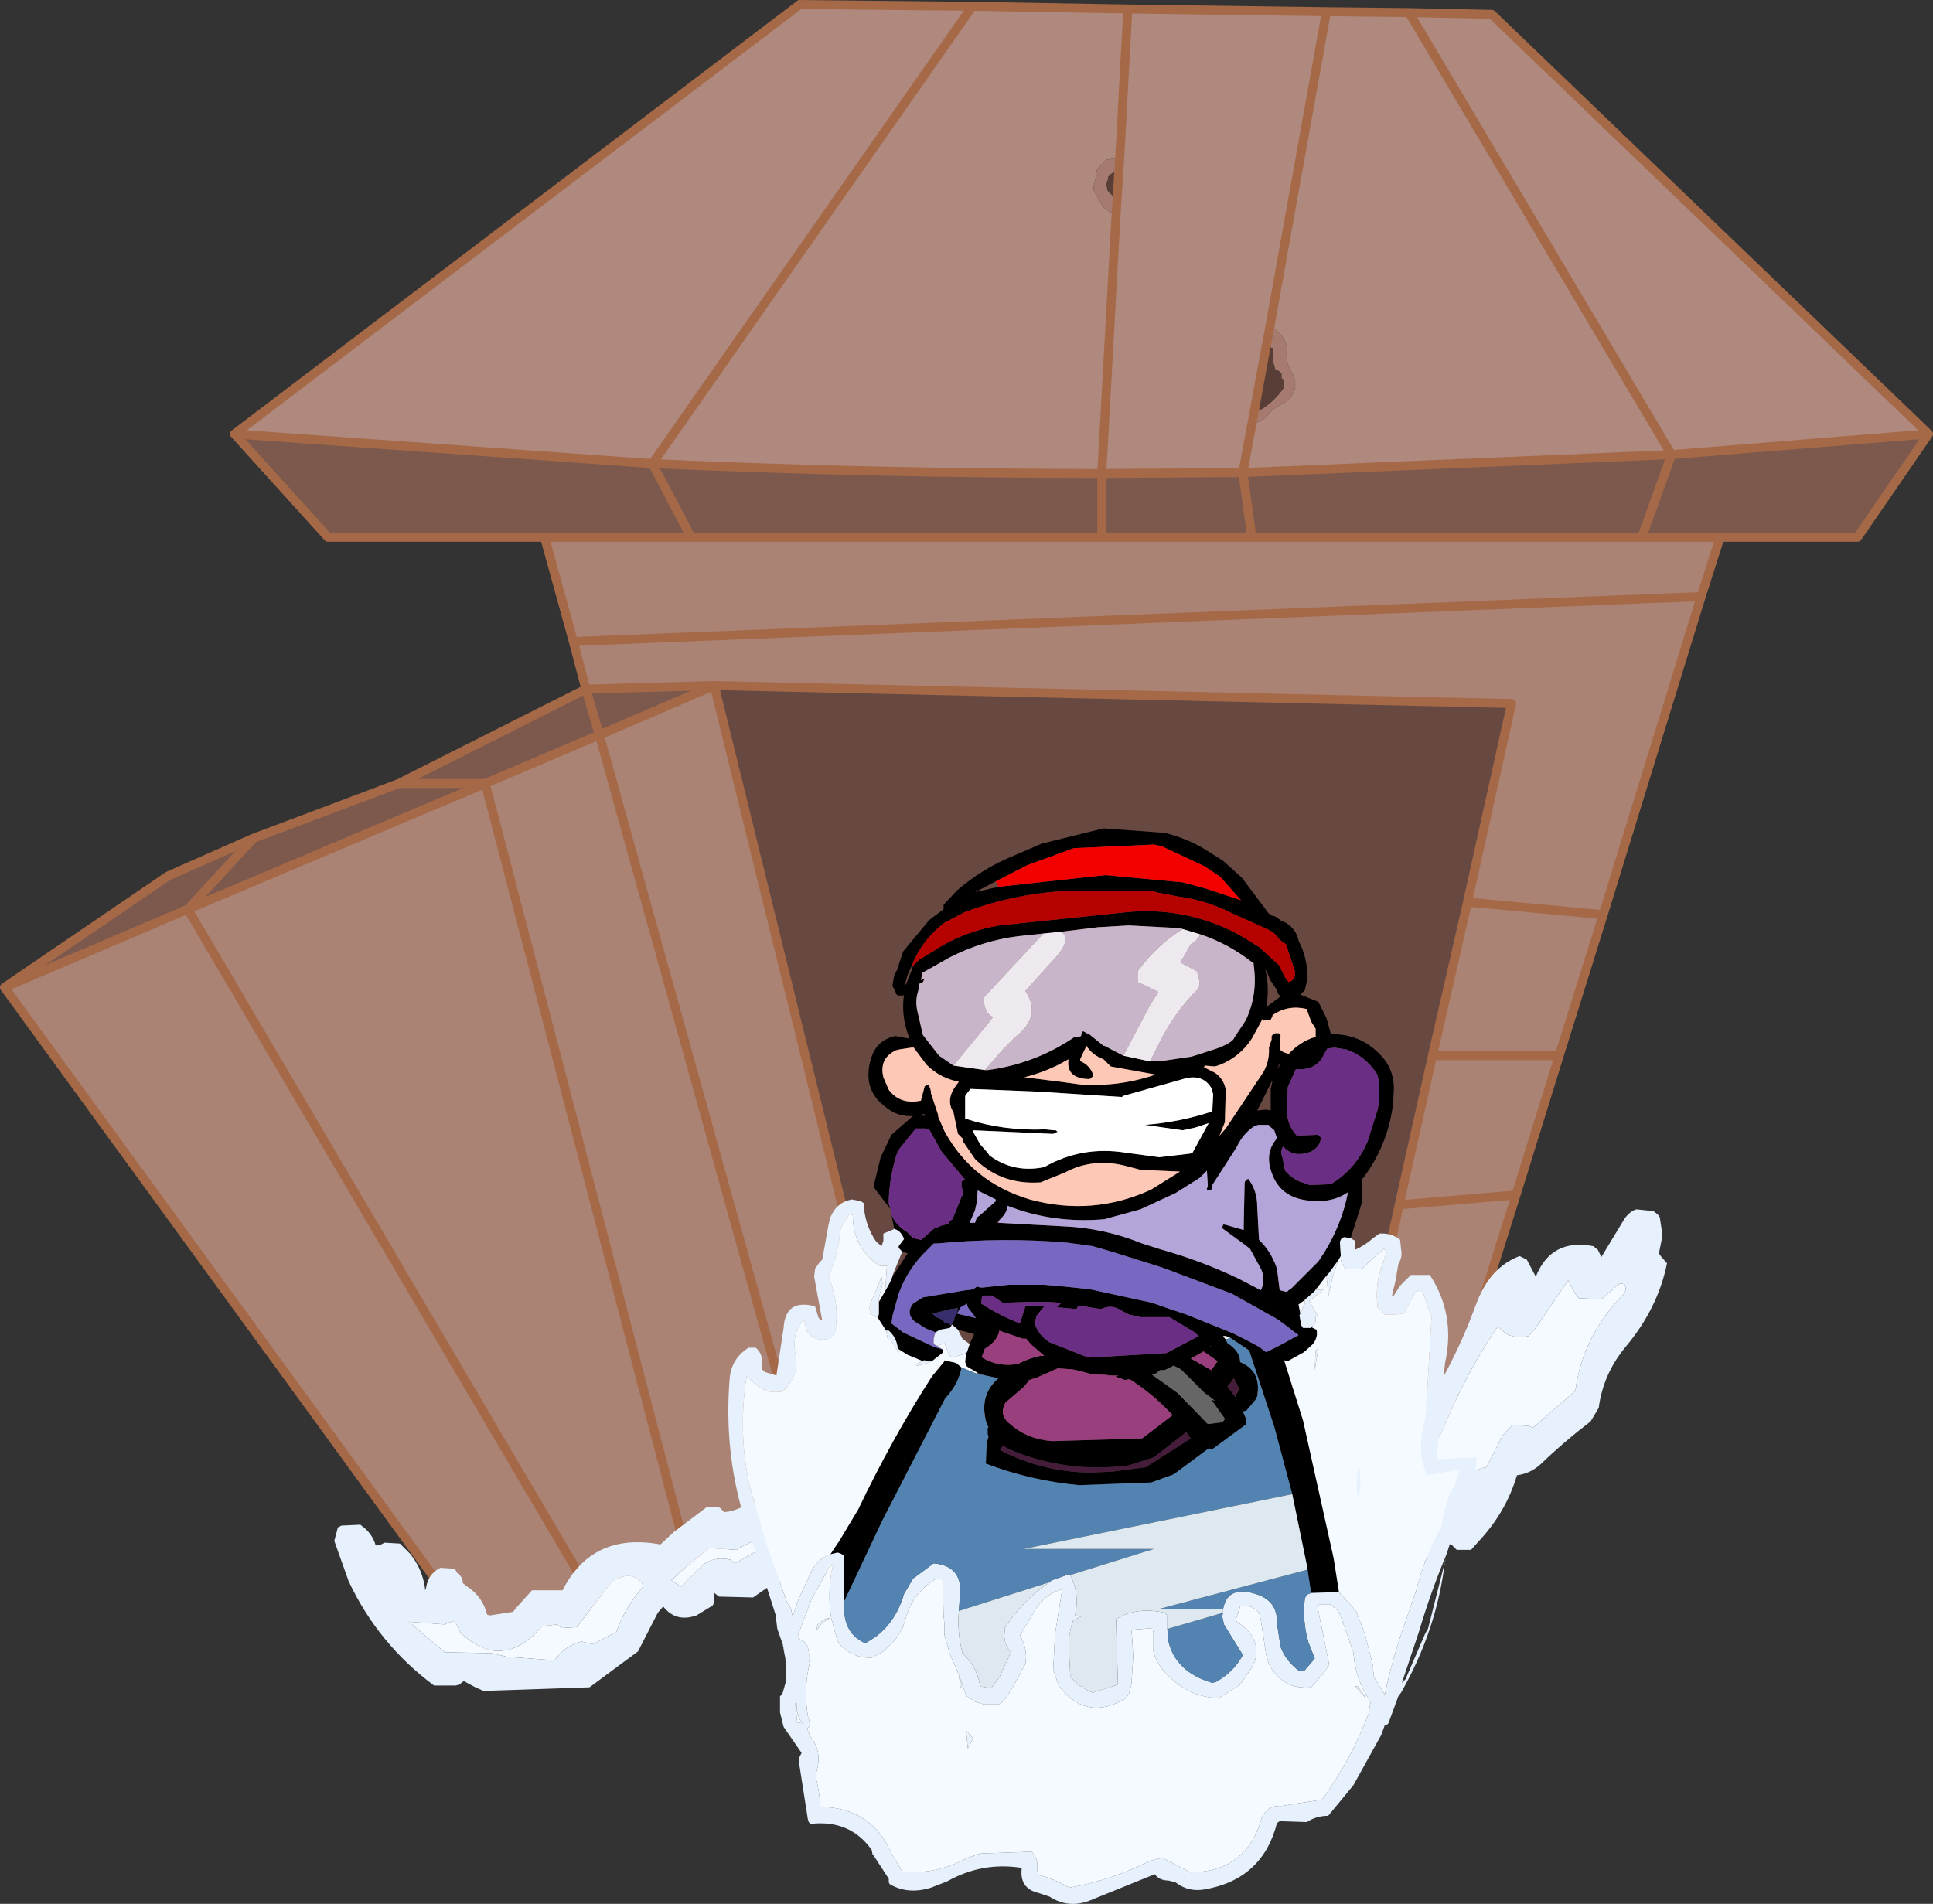
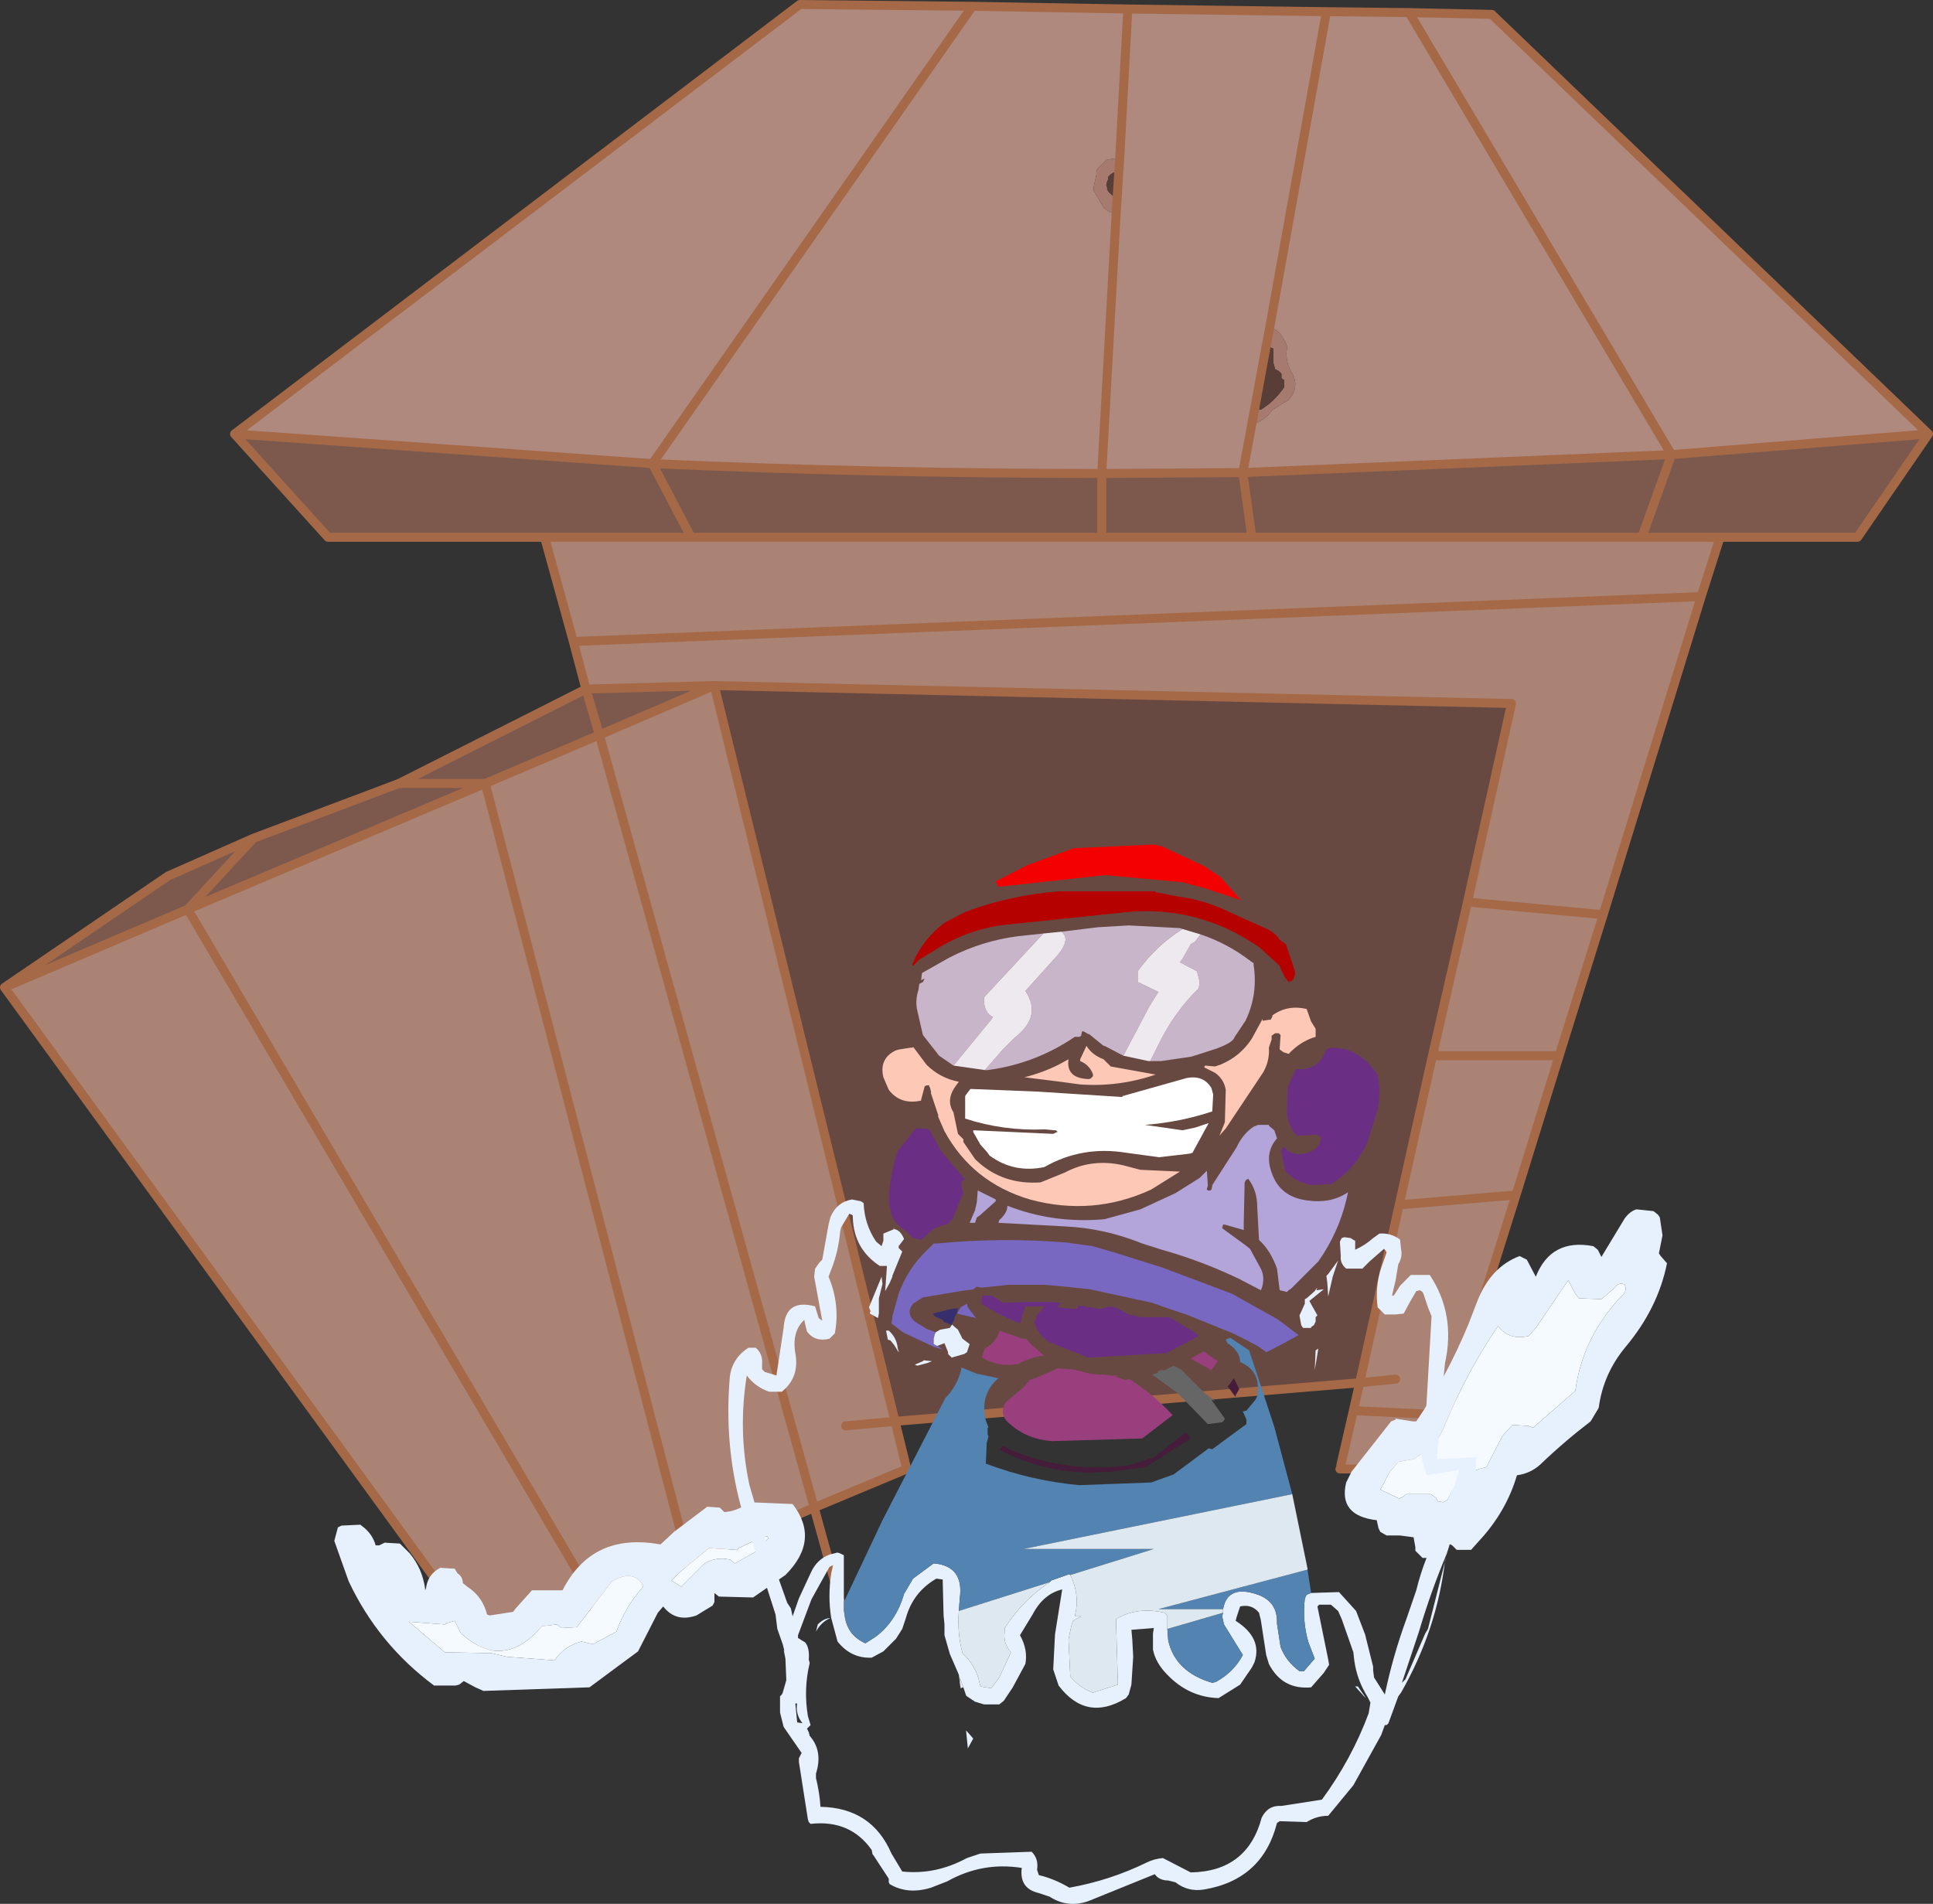
<svg xmlns="http://www.w3.org/2000/svg" height="105.95px" width="107.55px">
  <rect width="100%" height="100%" fill="#333333" stroke="none" />
  <g transform="matrix(1.0, 0.0, 0.0, 1.0, 61.15, 74.25)">
    <path d="M-48.1 -50.1 L-16.65 -74.0 -7.05 -73.9 1.6 -73.75 12.65 -73.6 17.25 -73.55 21.85 -73.45 46.15 -50.1 31.85 -48.95 8.0 -47.95 8.5 -50.65 Q9.2 -50.8 9.65 -51.45 L10.55 -52.0 Q11.2 -52.75 10.7 -53.55 10.35 -54.15 10.45 -54.85 L10.45 -55.0 Q10.15 -55.85 9.5 -56.05 L9.3 -55.0 8.65 -51.45 8.5 -50.65 8.0 -47.95 0.15 -47.9 Q-12.35 -47.9 -24.85 -48.45 L-48.1 -50.1 M1.15 -65.45 L0.65 -65.4 0.4 -65.35 0.0 -64.95 -0.1 -64.85 -0.15 -64.7 -0.15 -64.6 -0.15 -64.5 -0.3 -63.85 -0.3 -63.75 -0.3 -63.65 0.25 -62.7 Q0.45 -62.5 0.75 -62.4 L0.95 -62.35 1.0 -63.15 1.1 -64.7 1.15 -65.45 1.6 -73.75 1.15 -65.45 M12.65 -73.6 L9.5 -56.05 12.65 -73.6 M31.85 -48.95 L17.25 -73.55 31.85 -48.95 M0.95 -62.35 L0.15 -47.9 0.95 -62.35 M-24.85 -48.45 L-7.05 -73.9 -24.85 -48.45" fill="#af887e" fill-rule="evenodd" stroke="none" />
    <path d="M0.95 -62.35 L0.75 -62.4 Q0.45 -62.5 0.25 -62.7 L-0.3 -63.65 -0.3 -63.75 -0.3 -63.85 -0.15 -64.5 -0.15 -64.6 -0.15 -64.7 -0.1 -64.85 0.0 -64.95 0.4 -65.35 0.65 -65.4 1.15 -65.45 1.1 -64.7 0.8 -64.65 0.65 -64.55 0.6 -64.5 0.5 -64.4 0.5 -64.25 0.45 -64.15 0.4 -63.95 0.45 -63.8 0.45 -63.7 0.55 -63.55 1.0 -63.15 0.95 -62.35 M8.65 -51.45 L8.8 -51.45 9.0 -51.45 Q9.75 -51.9 10.3 -52.7 L10.3 -52.8 10.3 -52.85 10.3 -53.0 10.3 -53.1 10.15 -53.2 10.15 -53.3 10.15 -53.45 10.0 -53.6 9.8 -53.7 9.7 -54.05 9.7 -54.3 9.7 -54.85 9.3 -55.0 9.5 -56.05 Q10.15 -55.85 10.45 -55.0 L10.45 -54.85 Q10.35 -54.15 10.7 -53.55 11.2 -52.75 10.55 -52.0 L9.65 -51.45 Q9.2 -50.8 8.5 -50.65 L8.65 -51.45" fill="#a77a70" fill-rule="evenodd" stroke="none" />
    <path d="M1.0 -63.15 L0.55 -63.55 0.45 -63.7 0.45 -63.8 0.4 -63.95 0.45 -64.15 0.5 -64.25 0.5 -64.4 0.6 -64.5 0.65 -64.55 0.8 -64.65 1.1 -64.7 1.0 -63.15 M9.3 -55.0 L9.7 -54.85 9.7 -54.3 9.7 -54.05 9.8 -53.7 10.0 -53.6 10.15 -53.45 10.15 -53.3 10.15 -53.2 10.3 -53.1 10.3 -53.0 10.3 -52.85 10.3 -52.8 10.3 -52.7 Q9.75 -51.9 9.0 -51.45 L8.8 -51.45 8.65 -51.45 9.3 -55.0" fill="#593e37" fill-rule="evenodd" stroke="none" />
    <path d="M46.15 -50.1 L42.2 -44.35 34.55 -44.35 30.2 -44.35 8.5 -44.35 0.15 -44.35 -22.7 -44.35 -30.85 -44.35 -42.9 -44.35 -48.1 -50.1 -24.85 -48.45 Q-12.35 -47.9 0.15 -47.9 L0.15 -44.35 0.15 -47.9 8.0 -47.95 31.85 -48.95 30.2 -44.35 31.85 -48.95 46.15 -50.1 M8.5 -44.35 L8.0 -47.95 8.5 -44.35 M-22.7 -44.35 L-24.85 -48.45 -22.7 -44.35 M-50.7 -23.65 L-60.9 -19.3 -51.8 -25.5 -47.05 -27.6 -50.7 -23.65 -47.05 -27.6 -38.95 -30.65 -28.55 -35.9 -27.8 -33.35 -28.55 -35.9 -21.4 -36.1 -27.8 -33.35 -34.15 -30.65 -50.7 -23.65 M-34.15 -30.65 L-38.95 -30.65 -34.15 -30.65" fill="#7d594d" fill-rule="evenodd" stroke="none" />
    <path d="M34.55 -44.35 L33.5 -41.05 28.05 -23.35 25.6 -15.5 23.2 -7.75 19.35 4.5 18.45 7.5 13.4 7.5 13.45 7.3 14.15 4.25 14.5 2.7 16.7 -7.2 18.55 -15.5 20.5 -24.05 22.95 -35.1 -21.4 -36.1 -21.25 -35.45 -11.35 4.85 -10.7 7.5 -15.85 9.65 -22.85 12.65 -34.15 -30.65 -22.85 12.65 -28.05 14.85 -34.15 17.45 -60.9 -19.3 -50.7 -23.65 -28.05 14.85 -50.7 -23.65 -34.15 -30.65 -27.8 -33.35 -21.4 -36.1 -28.55 -35.9 -29.25 -38.55 -30.85 -44.35 -22.7 -44.35 0.15 -44.35 8.5 -44.35 30.2 -44.35 34.55 -44.35 M33.5 -41.05 L-29.25 -38.55 33.5 -41.05 M25.6 -15.5 L18.55 -15.5 25.6 -15.5 M23.2 -7.75 L16.7 -7.2 23.2 -7.75 M28.05 -23.35 L20.5 -24.05 28.05 -23.35 M-14.1 5.1 L-11.35 4.85 -14.1 5.1 M16.5 2.5 L14.5 2.7 16.5 2.5 M14.15 4.25 L19.35 4.5 14.15 4.25 M-27.8 -33.35 L-15.85 9.65 -27.8 -33.35" fill="#aa8375" fill-rule="evenodd" stroke="none" />
    <path d="M14.5 2.7 L-11.35 4.85 -21.25 -35.45 -21.4 -36.1 22.95 -35.1 20.5 -24.05 18.55 -15.5 16.7 -7.2 14.5 2.7" fill="#684942" fill-rule="evenodd" stroke="none" />
    <path d="M-48.1 -50.1 L-16.65 -74.0 -7.05 -73.9 1.6 -73.75 12.65 -73.6 17.25 -73.55 21.85 -73.45 46.15 -50.1 42.2 -44.35 34.55 -44.35 33.5 -41.05 28.05 -23.35 25.6 -15.5 23.2 -7.75 19.35 4.5 18.45 7.5 13.4 7.5 M13.45 7.3 L14.15 4.25 14.5 2.7 -11.35 4.85 -10.7 7.5 -15.85 9.65 -14.0 16.35 M1.15 -65.45 L1.6 -73.75 M1.1 -64.7 L1.15 -65.45 M0.95 -62.35 L1.0 -63.15 1.1 -64.7 M8.65 -51.45 L8.5 -50.65 8.0 -47.95 8.5 -44.35 0.15 -44.35 -22.7 -44.35 -30.85 -44.35 -29.25 -38.55 33.5 -41.05 M9.5 -56.05 L9.3 -55.0 8.65 -51.45 M9.5 -56.05 L12.65 -73.6 M34.55 -44.35 L30.2 -44.35 8.5 -44.35 M30.2 -44.35 L31.85 -48.95 8.0 -47.95 0.15 -47.9 Q-12.35 -47.9 -24.85 -48.45 L-22.7 -44.35 M0.15 -44.35 L0.15 -47.9 0.95 -62.35 M14.5 2.7 L16.7 -7.2 18.55 -15.5 20.5 -24.05 22.95 -35.1 -21.4 -36.1 -21.25 -35.45 -11.35 4.85 -14.1 5.1 M20.5 -24.05 L28.05 -23.35 M16.7 -7.2 L23.2 -7.75 M18.55 -15.5 L25.6 -15.5 M17.25 -73.55 L31.85 -48.95 46.15 -50.1 M19.35 4.5 L14.15 4.25 M14.5 2.7 L16.5 2.5 M-50.7 -23.65 L-60.9 -19.3 -34.15 17.45 -28.05 14.85 -50.7 -23.65 -47.05 -27.6 -51.8 -25.5 -60.9 -19.3 M-21.4 -36.1 L-21.25 -35.45 M-38.95 -30.65 L-34.15 -30.65 -27.8 -33.35 -28.55 -35.9 -38.95 -30.65 -47.05 -27.6 M-28.55 -35.9 L-29.25 -38.55 M-48.1 -50.1 L-42.9 -44.35 -30.85 -44.35 M-27.8 -33.35 L-21.4 -36.1 -28.55 -35.9 M-50.7 -23.65 L-34.15 -30.65 -22.85 12.65 -15.85 9.65 -27.8 -33.35 M-24.85 -48.45 L-48.1 -50.1 M-7.05 -73.9 L-24.85 -48.45 M-22.85 12.65 L-28.05 14.85" fill="none" stroke="#a56947" stroke-linecap="round" stroke-linejoin="round" stroke-width="0.5" />
    <path d="M26.1 -3.0 L26.5 -2.25 26.7 -2.0 27.95 -1.95 28.65 -2.55 Q28.95 -2.95 29.25 -2.75 29.4 -2.4 29.1 -2.15 26.9 0.15 26.5 3.15 L24.15 5.2 23.9 5.1 23.0 5.05 22.45 5.65 21.55 7.4 Q20.0 7.7 19.4 9.2 L19.15 9.35 18.85 9.3 18.75 9.1 18.45 8.9 17.1 8.9 16.9 9.05 16.7 9.15 16.4 9.0 15.65 8.65 16.15 7.7 16.65 7.1 17.5 6.95 18.25 6.45 Q18.85 6.0 19.2 5.15 20.45 2.1 22.2 -0.45 22.8 0.35 23.9 0.1 L24.3 -0.35 26.1 -3.0 M-18.8 11.3 L-18.75 11.3 -18.45 11.25 -18.4 11.35 -19.1 12.1 -20.25 12.75 -20.35 12.7 -20.5 12.55 Q-21.35 12.35 -22.0 12.8 L-23.25 14.05 -23.8 13.7 -23.1 13.05 -21.7 11.9 -20.15 12.0 -20.05 11.9 -18.8 11.3 M-36.4 16.15 L-36.2 16.05 -35.85 15.95 -35.5 16.65 Q-34.6 17.45 -33.75 17.6 -32.3 17.8 -31.0 16.25 L-30.15 16.15 -30.1 16.2 -29.9 16.35 -29.05 16.3 -28.9 16.1 -27.1 13.75 Q-25.9 13.05 -25.35 14.0 L-25.45 14.15 Q-26.4 15.25 -26.85 16.55 L-28.15 17.25 -28.8 17.1 Q-29.75 17.35 -30.3 18.15 L-32.95 17.95 -33.8 17.75 -36.4 17.7 -38.4 16.0 -36.4 16.15" fill="#f4faff" fill-rule="evenodd" stroke="none" />
    <path d="M26.1 -3.0 L24.3 -0.35 23.9 0.1 Q22.8 0.35 22.2 -0.45 20.45 2.1 19.2 5.15 18.85 6.0 18.25 6.45 L17.5 6.95 16.65 7.1 16.15 7.7 15.65 8.65 16.4 9.0 16.7 9.15 16.9 9.05 17.1 8.9 18.45 8.9 18.75 9.1 18.85 9.3 19.15 9.35 19.4 9.2 Q20.0 7.7 21.55 7.4 L22.45 5.65 23.0 5.05 23.9 5.1 24.15 5.2 26.5 3.15 Q26.9 0.15 29.1 -2.15 29.4 -2.4 29.25 -2.75 28.95 -2.95 28.65 -2.55 L27.95 -1.95 26.7 -2.0 26.5 -2.25 26.1 -3.0 M23.8 -4.15 L24.3 -3.2 Q25.15 -5.35 27.5 -4.9 L27.75 -4.7 27.95 -4.3 29.25 -6.45 Q29.55 -6.85 29.9 -6.95 L30.85 -6.85 31.1 -6.65 31.2 -6.5 31.35 -5.5 31.15 -4.5 31.25 -4.35 31.6 -3.95 Q31.1 -1.45 29.3 0.7 28.05 2.2 27.8 4.1 L27.35 4.85 Q25.85 6.0 24.55 7.25 24.0 7.75 23.25 7.85 22.65 9.9 21.1 11.55 L20.7 12.0 19.9 12.0 19.65 11.75 19.45 11.65 19.35 11.85 18.8 12.45 18.0 12.45 17.75 12.2 17.6 12.05 17.6 11.85 17.5 11.3 16.75 11.2 16.7 11.2 16.0 11.2 15.65 11.0 15.55 10.8 15.45 10.35 Q13.3 10.1 13.75 8.25 L14.05 7.65 16.25 4.85 16.5 4.75 16.5 4.7 17.45 4.85 17.65 4.85 Q19.35 2.35 20.55 -0.55 L21.05 -1.85 Q21.8 -3.75 23.4 -4.35 L23.8 -4.15 M-18.8 11.3 L-20.05 11.9 -20.15 12.0 -21.7 11.9 -23.1 13.05 -23.8 13.7 -23.25 14.05 -22.0 12.8 Q-21.35 12.35 -20.5 12.55 L-20.35 12.7 -20.25 12.75 -19.1 12.1 -18.4 11.35 -18.45 11.25 -18.75 11.3 -18.8 11.3 M-17.05 9.45 Q-15.5 11.45 -17.45 13.4 L-19.25 14.65 -21.15 14.6 -21.4 14.4 -21.4 14.55 -21.4 14.9 -21.5 15.1 -22.4 15.65 Q-23.55 16.05 -24.25 15.15 L-24.55 15.5 -25.65 17.65 -26.8 18.5 -28.35 19.65 -34.25 19.85 -34.7 19.65 -35.35 19.3 -35.6 19.5 -35.8 19.55 -37.0 19.55 Q-40.1 17.25 -41.75 13.75 L-42.55 11.5 -42.35 10.75 -42.15 10.65 -41.1 10.6 -40.85 10.8 Q-40.4 11.2 -40.25 11.75 L-40.05 11.75 -39.85 11.65 -39.75 11.6 -38.9 11.65 -38.35 12.2 Q-37.65 13.05 -37.5 14.15 L-37.5 14.25 -37.45 14.15 Q-37.35 13.35 -36.65 13.0 L-35.85 13.05 -35.7 13.3 Q-35.4 13.5 -35.4 13.85 L-35.15 14.05 Q-34.3 14.6 -34.05 15.6 L-33.9 15.65 -32.6 15.45 -32.45 15.25 -31.55 14.25 -30.3 14.25 -29.85 14.25 Q-28.2 11.0 -24.4 11.7 L-23.65 11.0 -21.8 9.6 -21.1 9.65 -20.85 9.9 -20.5 9.85 Q-19.9 9.7 -19.45 9.35 L-17.05 9.45 M-36.4 16.15 L-38.4 16.0 -36.4 17.7 -33.8 17.75 -32.95 17.95 -30.3 18.15 Q-29.75 17.35 -28.8 17.1 L-28.15 17.25 -26.85 16.55 Q-26.4 15.25 -25.45 14.15 L-25.35 14.0 Q-25.9 13.05 -27.1 13.75 L-28.9 16.1 -29.05 16.3 -29.9 16.35 -30.1 16.2 -30.15 16.15 -31.0 16.25 Q-32.3 17.8 -33.75 17.6 -34.6 17.45 -35.5 16.65 L-35.85 15.95 -36.2 16.05 -36.4 16.15" fill="#e7f1fe" fill-rule="evenodd" stroke="none" />
-     <path d="M-11.6 -6.95 L-12.55 -8.2 -12.15 -9.85 -11.55 -11.1 -10.35 -12.15 -10.25 -12.15 Q-11.25 -12.05 -12.0 -12.75 -12.65 -13.25 -12.8 -14.05 -12.9 -14.75 -12.65 -15.45 -12.35 -16.35 -11.35 -16.6 L-10.55 -16.45 -10.7 -16.9 Q-11.0 -17.9 -10.85 -18.9 L-10.9 -18.85 -10.95 -18.85 -11.2 -18.85 -11.3 -18.95 -11.3 -19.0 -11.5 -19.4 -11.4 -19.95 -11.25 -20.25 -10.9 -21.3 -9.45 -23.05 -8.65 -23.65 -8.65 -23.7 -8.65 -23.75 -8.65 -23.85 -8.65 -23.9 -7.9 -24.7 Q-6.45 -25.95 -4.7 -26.65 L-3.2 -27.3 0.25 -28.15 3.65 -27.9 Q4.7 -27.65 5.7 -27.1 L6.9 -26.35 7.95 -25.4 9.45 -23.4 9.5 -23.4 9.6 -23.3 9.8 -23.25 10.15 -23.0 10.4 -22.9 Q11.0 -22.5 11.1 -21.9 11.6 -20.95 11.6 -19.8 L11.45 -19.15 11.2 -18.9 12.2 -18.5 12.25 -18.4 12.65 -17.6 12.9 -16.7 12.95 -16.7 Q14.5 -16.7 15.55 -15.65 16.45 -14.8 16.4 -13.55 L16.35 -12.75 Q16.05 -10.5 14.7 -8.7 L14.65 -8.65 14.65 -7.4 14.0 -5.35 13.65 -5.4 13.5 -5.35 13.45 -5.25 13.4 -5.15 13.45 -4.35 13.3 -4.1 12.75 -3.35 12.65 -3.25 12.15 -2.6 12.1 -2.55 12.0 -2.4 11.55 -2.0 11.45 -1.95 11.45 -1.9 11.3 -1.8 11.1 -1.65 11.2 -1.15 11.15 -1.05 11.25 -0.5 11.35 -0.35 11.8 -0.35 11.8 -0.4 12.1 -0.25 Q12.2 0.15 11.9 0.55 L11.4 1.0 10.5 1.5 10.3 1.45 11.35 4.8 13.05 12.45 13.35 14.35 11.8 14.4 11.6 13.1 11.6 13.05 11.55 12.8 10.75 8.9 9.75 5.15 8.35 0.9 7.3 0.2 7.05 0.1 6.9 0.1 7.05 0.3 7.15 0.5 Q7.85 0.95 7.85 1.55 9.05 2.05 8.8 3.45 L8.7 3.65 8.2 4.25 8.0 4.3 8.2 4.75 8.2 5.0 6.3 6.4 6.1 6.35 4.15 7.8 2.9 8.25 -1.1 8.4 Q-3.8 8.15 -6.3 7.2 L-6.25 6.05 -6.15 5.7 -6.2 5.55 -6.2 5.2 -6.15 5.2 -6.3 4.8 Q-6.65 3.35 -5.6 2.45 L-6.3 2.3 -6.75 2.15 -7.35 1.8 -7.45 1.55 -7.4 1.1 -7.35 1.0 -7.2 0.55 -6.95 0.0 -7.1 -0.05 -7.85 -0.25 -8.2 -0.55 -8.05 -0.8 -8.05 -0.9 -7.9 -1.2 -7.85 -1.45 -8.25 -1.4 -9.25 -1.15 -9.3 -1.15 -9.2 -1.1 -9.15 -1.0 -9.05 -0.95 -8.7 -0.8 -8.6 -0.65 -8.5 -0.65 -8.45 -0.6 -8.4 -0.6 -8.3 -0.55 -8.2 -0.5 -8.3 -0.35 -8.85 -0.25 -9.1 -0.1 -9.2 -0.15 -9.6 -0.3 -10.0 -0.55 -10.25 -0.7 Q-10.7 -1.1 -10.45 -1.55 L-10.35 -1.7 -9.8 -2.05 -7.4 -2.45 -7.35 -2.45 -7.0 -2.5 -6.8 -2.65 -6.6 -2.6 -6.45 -2.6 -5.05 -2.75 -3.05 -2.75 -1.9 -2.65 -0.5 -2.5 2.95 -1.75 3.8 -1.45 4.85 -1.1 7.45 -0.05 7.65 0.05 8.15 0.3 8.9 0.7 9.3 1.0 9.6 0.85 10.0 0.65 11.1 0.05 10.25 -0.6 9.9 -0.85 7.4 -2.25 3.55 -3.7 0.85 -4.55 -0.35 -4.9 -1.8 -5.1 Q-5.4 -5.4 -9.0 -5.05 L-9.2 -5.05 -9.55 -4.7 Q-10.65 -3.65 -11.15 -2.25 L-11.5 -1.0 -11.5 -0.95 -11.55 -0.6 -10.9 -0.1 -9.2 0.7 -8.7 0.85 Q-8.6 1.0 -8.85 1.15 L-9.3 1.5 -9.75 1.45 -9.8 1.5 -10.65 1.15 -11.2 0.8 Q-11.25 0.2 -11.7 -0.2 L-11.85 -0.2 -12.3 -0.9 -12.25 -1.15 -12.25 -1.8 -11.9 -2.4 -11.65 -2.85 -11.5 -3.2 -10.65 -4.5 -10.95 -4.6 -11.15 -4.8 -11.15 -4.9 -11.0 -5.1 -10.85 -5.3 Q-11.05 -5.8 -11.4 -5.85 L-11.4 -5.9 -11.55 -6.65 Q-11.3 -6.05 -10.7 -5.7 L-10.35 -5.35 -9.9 -5.25 -9.15 -5.9 -9.1 -5.9 -8.75 -6.05 -8.35 -6.15 -8.3 -6.3 -8.15 -6.4 -7.65 -7.65 -7.55 -7.8 -7.65 -8.25 -7.65 -8.5 -7.45 -8.6 -8.75 -10.15 -9.45 -11.4 -9.65 -11.45 -10.2 -11.45 -11.2 -10.2 Q-11.65 -8.85 -11.7 -7.5 L-11.7 -7.25 -11.6 -6.95 M-9.45 -11.4 L-9.45 -11.45 -9.45 -11.4 M-10.35 -20.5 L-10.0 -20.85 -9.25 -21.3 Q-7.6 -22.4 -5.55 -22.75 L1.65 -23.5 Q4.0 -23.7 6.15 -22.95 7.35 -22.55 8.5 -21.8 L8.9 -21.55 10.05 -20.5 10.1 -20.35 10.35 -19.85 10.55 -19.6 Q10.95 -19.7 10.9 -20.2 L10.4 -21.7 10.05 -21.95 Q9.8 -22.35 9.35 -22.55 L7.35 -23.45 Q5.95 -24.15 4.45 -24.35 L3.15 -24.6 3.1 -24.65 -2.2 -24.65 Q-4.9 -24.45 -7.45 -23.5 L-8.6 -22.9 Q-9.85 -21.95 -10.4 -20.55 L-10.65 -20.0 -10.8 -19.45 -10.75 -19.45 -10.45 -20.2 -10.35 -20.5 M5.85 -14.85 L6.45 -14.55 Q6.95 -14.2 7.05 -13.6 L7.0 -11.8 6.7 -11.05 7.05 -11.45 9.15 -14.6 Q9.5 -15.25 9.45 -15.95 L9.6 -16.4 9.6 -16.45 9.6 -16.6 9.65 -16.65 9.8 -16.75 10.0 -16.75 10.05 -16.7 10.1 -16.65 10.05 -15.9 10.05 -15.85 10.25 -15.7 10.55 -15.6 Q11.2 -16.3 12.05 -16.55 L12.05 -16.9 12.05 -17.0 11.8 -17.4 11.55 -18.1 Q10.5 -18.35 9.65 -17.75 L9.65 -17.7 9.55 -17.5 9.45 -17.5 9.15 -17.45 9.1 -17.45 9.1 -17.55 8.5 -16.45 Q7.85 -15.45 6.75 -15.0 L6.45 -14.9 5.9 -14.95 5.8 -14.9 5.85 -14.85 M12.7 -15.9 L12.5 -15.55 Q12.2 -14.85 11.35 -14.75 L10.95 -14.75 10.5 -13.75 10.45 -12.35 Q10.5 -11.6 11.0 -11.05 L12.15 -11.1 12.35 -10.95 Q12.3 -10.4 11.75 -10.15 10.8 -9.8 10.25 -10.45 10.05 -10.2 10.2 -9.85 L10.35 -9.1 Q10.7 -8.7 11.15 -8.5 L11.6 -8.35 11.7 -8.3 12.9 -8.35 Q14.3 -9.2 14.95 -10.75 L15.5 -12.5 Q15.7 -13.45 15.5 -14.4 L15.45 -14.5 Q14.8 -15.5 13.75 -15.85 L13.1 -15.95 12.7 -15.9 M-5.6 -24.9 L0.35 -25.55 4.65 -25.15 5.95 -24.8 7.9 -24.15 6.75 -25.45 5.85 -26.05 3.5 -27.15 3.05 -27.25 -1.4 -27.05 -4.0 -26.1 -5.75 -25.2 -6.9 -24.6 -5.6 -24.9 M2.85 -15.2 L3.45 -15.2 5.15 -15.45 6.55 -15.9 Q7.35 -16.2 7.5 -16.45 L7.55 -16.55 8.15 -17.45 Q8.85 -18.9 8.6 -20.55 L8.6 -20.65 8.45 -20.75 Q7.15 -21.75 5.65 -22.25 L4.65 -22.55 4.5 -22.6 1.65 -22.75 -0.05 -22.65 -2.1 -22.4 -3.1 -22.3 -4.5 -22.15 Q-6.5 -21.9 -8.35 -20.95 L-9.85 -20.1 -9.9 -19.7 -9.7 -19.8 -9.8 -19.6 -10.0 -19.5 -10.05 -19.15 Q-10.25 -18.55 -10.1 -17.95 L-9.8 -16.65 -8.9 -15.5 -8.1 -14.95 -6.35 -14.7 -6.2 -14.7 Q-3.55 -15.05 -1.35 -16.55 L-1.1 -16.55 -1.0 -16.6 -0.95 -16.85 -0.9 -16.85 -0.85 -16.85 -0.6 -16.7 -0.55 -16.7 0.25 -16.05 0.3 -16.05 1.35 -15.5 2.75 -15.2 2.85 -15.2 M0.25 -15.3 Q-0.4 -15.55 -0.7 -16.05 L-1.05 -15.3 -1.05 -15.2 Q-0.55 -15.0 -0.35 -14.5 -0.3 -14.35 -0.4 -14.3 -0.45 -14.2 -0.6 -14.2 -1.85 -14.25 -1.7 -15.3 L-2.25 -15.0 Q-3.15 -14.55 -4.15 -14.3 L-2.15 -14.05 -1.05 -13.9 Q1.1 -13.75 3.15 -14.45 L0.65 -14.9 0.25 -15.3 M9.25 -20.3 Q9.5 -19.25 9.3 -18.2 L10.1 -18.8 9.95 -18.95 9.9 -19.15 9.5 -19.75 9.35 -20.15 9.25 -20.3 M10.0 -15.0 L9.95 -14.75 10.05 -15.0 10.0 -15.0 M9.6 -14.05 L9.1 -13.05 8.8 -12.45 9.3 -12.5 9.55 -12.45 9.55 -13.65 9.65 -14.1 9.6 -14.05 M-5.6 -6.2 L-1.9 -6.0 Q0.3 -5.9 2.4 -5.05 L3.5 -4.7 Q5.65 -4.1 7.75 -3.1 L9.0 -2.45 9.05 -2.55 Q9.25 -3.15 9.0 -3.65 L8.4 -4.75 8.15 -4.95 6.85 -5.9 6.9 -6.1 7.0 -6.1 8.05 -5.8 8.05 -6.15 8.1 -8.45 8.15 -8.55 8.2 -8.6 8.3 -8.65 Q8.8 -8.0 8.8 -7.1 L8.9 -5.25 Q9.55 -4.65 9.9 -3.65 L10.05 -2.45 10.45 -2.35 10.55 -2.45 10.7 -2.55 10.8 -2.65 10.85 -2.7 12.2 -4.05 12.5 -4.5 Q13.5 -6.1 13.85 -7.9 12.9 -7.25 11.55 -7.45 10.05 -7.65 9.6 -9.0 9.2 -10.1 9.9 -10.9 L9.75 -11.35 9.45 -11.6 9.45 -11.65 8.85 -11.65 8.6 -11.55 Q8.0 -11.15 7.65 -10.4 L6.3 -8.3 6.3 -8.25 6.25 -8.05 6.2 -8.0 6.05 -8.0 6.0 -8.05 6.0 -8.1 6.05 -8.25 6.05 -8.3 6.0 -9.1 5.6 -8.7 4.25 -7.85 2.3 -6.95 0.3 -6.4 Q-2.55 -6.15 -5.1 -7.15 -5.1 -6.75 -5.55 -6.35 L-5.7 -6.2 -5.6 -6.2 M-7.0 -11.35 L-7.0 -11.25 -6.6 -10.55 -6.2 -10.1 -6.1 -9.95 Q-4.75 -8.95 -3.05 -9.3 -0.95 -10.5 1.5 -10.1 L3.35 -9.85 5.05 -10.05 5.2 -10.1 6.1 -11.75 5.35 -11.5 4.65 -11.35 2.55 -11.65 Q4.5 -11.8 6.3 -12.4 L6.35 -13.35 6.25 -13.7 Q5.8 -14.45 4.85 -14.25 L1.3 -13.25 1.3 -13.2 -3.4 -13.5 -7.15 -13.65 -7.35 -13.4 -7.45 -13.25 -7.45 -12.75 -7.45 -12.1 -7.45 -12.0 Q-5.3 -11.3 -3.0 -11.4 L-2.5 -11.35 -2.45 -11.35 -2.4 -11.35 -2.3 -11.25 -2.35 -11.25 -2.45 -11.2 -2.55 -11.15 -7.0 -11.35 -7.05 -11.35 -7.0 -11.35 M-9.9 -13.05 L-9.7 -13.8 -9.6 -13.85 -9.45 -13.85 -9.45 -13.8 -9.4 -13.7 -9.35 -13.5 -9.35 -13.4 -8.95 -12.2 -8.95 -12.1 -8.6 -11.3 Q-7.05 -8.45 -3.85 -7.5 -0.35 -6.55 2.9 -8.05 L4.5 -9.05 2.3 -9.15 1.35 -9.4 Q-0.4 -9.8 -1.9 -9.0 L-3.25 -8.45 Q-5.35 -8.3 -6.8 -9.65 L-6.9 -9.75 -7.55 -10.7 -7.55 -10.8 -7.55 -10.85 -7.85 -11.15 -8.1 -12.35 Q-8.55 -13.05 -7.95 -13.85 L-7.8 -14.05 Q-8.85 -14.25 -9.6 -15.0 L-10.35 -16.0 -10.35 -15.95 -10.45 -15.95 -11.1 -15.85 -11.3 -15.8 Q-12.25 -15.35 -12.0 -14.3 L-11.7 -13.6 Q-11.05 -12.75 -9.9 -13.0 L-9.9 -13.05 M-9.7 -12.25 L-9.75 -12.25 -10.0 -12.2 -9.7 -12.15 -9.7 -12.25 M-5.75 -7.5 L-6.45 -7.85 -6.75 -8.0 -6.8 -7.35 -6.9 -6.9 -7.2 -6.2 -6.9 -6.2 -6.8 -6.5 -6.65 -6.6 -5.75 -7.4 -5.75 -7.5 M-6.5 -2.15 L-6.55 -1.85 -6.55 -1.7 Q-5.55 -1.05 -4.4 -0.6 L-4.1 -1.55 -4.05 -1.55 -3.05 -1.55 -3.5 -1.0 -3.5 -0.9 -3.6 -0.7 Q-3.45 0.0 -2.75 0.45 L-0.6 1.3 3.75 1.05 5.55 0.1 5.25 -0.15 4.0 -0.9 3.9 -0.95 3.35 -0.95 2.3 -0.95 1.65 -1.1 1.1 -1.4 Q0.65 -1.65 0.1 -1.4 L-1.15 -1.6 -1.25 -1.4 -2.35 -1.5 -2.1 -1.75 -2.85 -1.8 -3.9 -1.8 -5.35 -1.75 -5.95 -2.15 -6.2 -2.15 -6.5 -2.15 M-4.25 0.25 L-5.55 -0.2 Q-5.6 0.2 -6.05 0.6 L-6.35 0.8 -6.5 1.2 -6.5 1.3 Q-5.6 1.85 -4.5 1.65 -3.95 1.35 -3.25 1.2 L-3.05 1.2 -3.8 0.55 -4.05 0.25 -4.25 0.25 M-3.55 2.45 L-3.6 2.45 -4.0 2.6 -3.85 2.6 -4.0 2.7 -4.15 2.9 -5.2 3.8 Q-5.6 4.5 -4.95 5.0 -4.0 5.85 -2.6 5.95 L2.4 5.8 4.1 4.5 4.0 4.4 Q2.95 3.3 1.7 2.5 L1.45 2.55 0.9 2.35 1.1 2.3 0.7 2.3 0.25 2.25 0.05 2.25 -0.5 2.2 -1.05 2.05 -1.5 1.95 -1.55 1.95 -2.3 1.9 -3.55 2.45 M-7.7 -1.5 L-7.9 -1.15 -7.7 -1.1 -6.85 -0.9 -7.3 -1.5 -7.35 -1.7 -7.7 -1.5 M-14.95 12.25 L-14.45 11.5 -13.4 9.75 Q-11.55 5.85 -9.3 2.35 L-8.6 1.5 -8.6 1.45 -7.95 1.6 -7.65 1.85 Q-7.8 2.7 -8.45 3.45 L-8.55 3.55 -12.05 10.35 -14.15 14.8 -14.2 14.9 -14.2 12.3 -14.4 12.2 -14.55 12.15 -14.95 12.25 M-0.55 7.7 L0.7 7.65 2.6 7.4 5.1 5.8 4.85 5.45 3.05 6.85 1.65 7.3 Q-1.85 7.75 -5.0 6.4 L-5.35 6.2 -5.45 6.35 -5.5 6.45 Q-3.2 7.65 -0.55 7.7 M5.75 1.0 L5.1 1.35 6.25 2.0 6.35 1.85 6.6 1.5 5.8 0.95 5.75 1.0 M6.15 0.7 L6.25 0.65 6.2 0.65 6.15 0.7 M7.25 2.8 L7.15 2.9 7.6 3.5 7.6 3.4 7.8 3.05 7.55 2.55 7.5 2.45 7.25 2.8 M5.35 2.75 L4.55 1.95 4.15 1.75 3.95 1.85 3.65 2.0 3.4 2.0 3.3 2.05 3.25 2.15 2.95 2.25 4.55 3.4 4.4 3.3 6.05 5.0 6.85 4.9 6.95 4.8 7.0 4.7 6.25 3.65 6.45 3.7 5.85 3.25 5.8 3.2 5.35 2.75" fill="#000000" fill-rule="evenodd" stroke="none" />
    <path d="M-10.4 -20.55 Q-9.85 -21.95 -8.6 -22.9 L-7.45 -23.5 Q-4.9 -24.45 -2.2 -24.65 L3.1 -24.65 3.15 -24.6 4.45 -24.35 Q5.95 -24.15 7.35 -23.45 L9.35 -22.55 Q9.8 -22.35 10.05 -21.95 L10.4 -21.7 10.9 -20.2 Q10.95 -19.7 10.55 -19.6 L10.35 -19.85 10.1 -20.35 10.05 -20.5 8.9 -21.55 8.5 -21.8 Q7.35 -22.55 6.15 -22.95 4.0 -23.7 1.65 -23.5 L-5.55 -22.75 Q-7.6 -22.4 -9.25 -21.3 L-10.0 -20.85 -10.35 -20.5 -10.4 -20.55" fill="#b60101" fill-rule="evenodd" stroke="none" />
    <path d="M5.9 -14.95 L6.45 -14.9 6.75 -15.0 Q7.85 -15.45 8.5 -16.45 L9.1 -17.55 9.1 -17.45 9.15 -17.45 9.45 -17.5 9.55 -17.5 9.65 -17.7 9.65 -17.75 Q10.5 -18.35 11.55 -18.1 L11.8 -17.4 12.05 -17.0 12.05 -16.9 12.05 -16.55 Q11.2 -16.3 10.55 -15.6 L10.25 -15.7 10.05 -15.85 10.05 -15.9 10.1 -16.65 10.05 -16.7 10.0 -16.75 9.8 -16.75 9.65 -16.65 9.6 -16.6 9.6 -16.45 9.6 -16.4 9.45 -15.95 Q9.5 -15.25 9.15 -14.6 L7.05 -11.45 6.7 -11.05 7.0 -11.8 7.05 -13.6 Q6.95 -14.2 6.45 -14.55 L5.85 -14.85 5.9 -14.95 M0.25 -15.3 L0.65 -14.9 3.15 -14.45 Q1.1 -13.75 -1.05 -13.9 L-2.15 -14.05 -4.15 -14.3 Q-3.15 -14.55 -2.25 -15.0 L-1.7 -15.3 Q-1.85 -14.25 -0.6 -14.2 -0.45 -14.2 -0.4 -14.3 -0.3 -14.35 -0.35 -14.5 -0.55 -15.0 -1.05 -15.2 L-1.05 -15.3 -0.7 -16.05 Q-0.4 -15.55 0.25 -15.3 M-9.9 -13.0 Q-11.05 -12.75 -11.7 -13.6 L-12.0 -14.3 Q-12.25 -15.35 -11.3 -15.8 L-11.1 -15.85 -10.45 -15.95 -10.35 -15.95 -10.35 -16.0 -9.6 -15.0 Q-8.85 -14.25 -7.8 -14.05 L-7.95 -13.85 Q-8.55 -13.05 -8.1 -12.35 L-7.85 -11.15 -7.55 -10.85 -7.55 -10.8 -7.55 -10.7 -6.9 -9.75 -6.8 -9.65 Q-5.35 -8.3 -3.25 -8.45 L-1.9 -9.0 Q-0.4 -9.8 1.35 -9.4 L2.3 -9.15 4.5 -9.05 2.9 -8.05 Q-0.35 -6.55 -3.85 -7.5 -7.05 -8.45 -8.6 -11.3 L-8.95 -12.1 -8.95 -12.2 -9.35 -13.4 -9.35 -13.5 -9.4 -13.7 -9.45 -13.8 -9.45 -13.85 -9.6 -13.85 -9.7 -13.8 -9.9 -13.05 -9.9 -13.0" fill="#fdc8b5" fill-rule="evenodd" stroke="none" />
    <path d="M-11.55 -6.65 L-11.6 -6.9 -11.6 -6.95 -11.7 -7.25 -11.7 -7.5 Q-11.65 -8.85 -11.2 -10.2 L-10.2 -11.45 -9.65 -11.45 -9.45 -11.4 -8.75 -10.15 -7.45 -8.6 -7.65 -8.5 -7.65 -8.25 -7.55 -7.8 -7.65 -7.65 -8.15 -6.4 -8.3 -6.3 -8.35 -6.15 -8.75 -6.05 -9.1 -5.9 -9.15 -5.9 -9.9 -5.25 -10.35 -5.35 -10.7 -5.7 Q-11.3 -6.05 -11.55 -6.65 M12.7 -15.9 L13.1 -15.95 13.75 -15.85 Q14.8 -15.5 15.45 -14.5 L15.5 -14.4 Q15.7 -13.45 15.5 -12.5 L14.95 -10.75 Q14.3 -9.2 12.9 -8.35 L11.7 -8.3 11.6 -8.35 11.15 -8.5 Q10.7 -8.7 10.35 -9.1 L10.2 -9.85 Q10.05 -10.2 10.25 -10.45 10.8 -9.8 11.75 -10.15 12.3 -10.4 12.35 -10.95 L12.15 -11.1 11.0 -11.05 Q10.5 -11.6 10.45 -12.35 L10.5 -13.75 10.95 -14.75 11.35 -14.75 Q12.2 -14.85 12.5 -15.55 L12.7 -15.9 M-6.5 -2.15 L-6.2 -2.15 -5.95 -2.15 -5.35 -1.75 -3.9 -1.8 -2.85 -1.8 -2.1 -1.75 -2.35 -1.5 -1.25 -1.4 -1.15 -1.6 0.1 -1.4 Q0.65 -1.65 1.1 -1.4 L1.65 -1.1 2.3 -0.95 3.35 -0.95 3.9 -0.95 4.0 -0.9 5.25 -0.15 5.55 0.1 3.75 1.05 -0.6 1.3 -2.75 0.45 Q-3.45 0.0 -3.6 -0.7 L-3.5 -0.9 -3.5 -1.0 -3.05 -1.55 -4.05 -1.55 -4.1 -1.55 -4.4 -0.6 Q-5.55 -1.05 -6.55 -1.7 L-6.55 -1.85 -6.5 -2.15" fill="#6a2f84" fill-rule="evenodd" stroke="none" />
    <path d="M-5.75 -25.2 L-4.0 -26.1 -1.4 -27.05 3.05 -27.25 3.5 -27.15 5.85 -26.05 6.75 -25.45 7.9 -24.15 5.95 -24.8 4.65 -25.15 0.35 -25.55 -5.6 -24.9 -5.75 -25.2" fill="#f30101" fill-rule="evenodd" stroke="none" />
    <path d="M2.85 -15.2 L3.25 -16.0 Q4.15 -17.9 5.55 -19.25 L5.6 -19.6 5.45 -20.2 4.5 -20.7 4.65 -20.9 5.1 -21.7 5.35 -21.85 5.65 -22.25 Q7.15 -21.75 8.45 -20.75 L8.6 -20.65 8.6 -20.55 Q8.85 -18.9 8.15 -17.45 L7.55 -16.55 7.5 -16.45 Q7.35 -16.2 6.55 -15.9 L5.15 -15.45 3.45 -15.2 2.85 -15.2 M4.65 -22.55 Q3.2 -21.65 2.15 -20.2 L2.15 -19.85 2.15 -19.6 3.3 -19.05 2.8 -18.25 1.35 -15.5 0.3 -16.05 0.25 -16.05 -0.55 -16.7 -0.6 -16.7 -0.85 -16.85 -0.9 -16.85 -0.95 -16.85 -1.0 -16.6 -1.1 -16.55 -1.35 -16.55 Q-3.55 -15.05 -6.2 -14.7 L-6.35 -14.7 -5.35 -15.85 -4.7 -16.5 Q-3.15 -17.7 -4.1 -19.1 L-2.3 -21.1 Q-1.55 -22.0 -2.1 -22.4 L-0.05 -22.65 1.65 -22.75 4.5 -22.6 4.65 -22.55 M-8.1 -14.95 L-8.9 -15.5 -9.8 -16.65 -10.1 -17.95 Q-10.25 -18.55 -10.05 -19.15 L-10.0 -19.5 -9.8 -19.6 -9.7 -19.8 -9.9 -19.7 -9.85 -20.1 -8.35 -20.95 Q-6.5 -21.9 -4.5 -22.15 L-3.1 -22.3 -6.4 -18.75 -6.4 -18.5 Q-6.35 -17.85 -5.9 -17.65 L-6.05 -17.45 -8.1 -14.95" fill="#c9b5ca" fill-rule="evenodd" stroke="none" />
    <path d="M5.65 -22.25 L5.35 -21.85 5.1 -21.7 4.65 -20.9 4.5 -20.7 5.45 -20.2 5.6 -19.6 5.55 -19.25 Q4.15 -17.9 3.25 -16.0 L2.85 -15.2 2.75 -15.2 1.35 -15.5 2.8 -18.25 3.3 -19.05 2.15 -19.6 2.15 -19.85 2.15 -20.2 Q3.2 -21.65 4.65 -22.55 L5.65 -22.25 M-6.35 -14.7 L-8.1 -14.95 -6.05 -17.45 -5.9 -17.65 Q-6.35 -17.85 -6.4 -18.5 L-6.4 -18.75 -3.1 -22.3 -2.1 -22.4 Q-1.55 -22.0 -2.3 -21.1 L-4.1 -19.1 Q-3.15 -17.7 -4.7 -16.5 L-5.35 -15.85 -6.35 -14.7" fill="#eee9ef" fill-rule="evenodd" stroke="none" />
    <path d="M-5.55 -6.35 Q-5.1 -6.75 -5.1 -7.15 -2.55 -6.15 0.3 -6.4 L2.3 -6.95 4.25 -7.85 5.6 -8.7 6.0 -9.1 6.05 -8.3 6.05 -8.25 6.0 -8.1 6.0 -8.05 6.05 -8.0 6.2 -8.0 6.25 -8.05 6.3 -8.25 6.3 -8.3 7.65 -10.4 Q8.0 -11.15 8.6 -11.55 L8.85 -11.65 9.45 -11.65 9.45 -11.6 9.75 -11.35 9.9 -10.9 Q9.2 -10.1 9.6 -9.0 10.05 -7.65 11.55 -7.45 12.9 -7.25 13.85 -7.9 13.5 -6.1 12.5 -4.5 L12.2 -4.05 10.85 -2.7 10.8 -2.65 10.7 -2.55 10.55 -2.45 10.45 -2.35 10.05 -2.45 9.9 -3.65 Q9.55 -4.65 8.9 -5.25 L8.8 -7.1 Q8.8 -8.0 8.3 -8.65 L8.2 -8.6 8.15 -8.55 8.1 -8.45 8.05 -6.15 8.05 -5.8 7.0 -6.1 6.9 -6.1 6.85 -5.9 8.15 -4.95 8.4 -4.75 9.0 -3.65 Q9.25 -3.15 9.05 -2.55 L9.0 -2.45 7.75 -3.1 Q5.65 -4.1 3.5 -4.7 L2.4 -5.05 Q0.3 -5.9 -1.9 -6.0 L-5.6 -6.2 -5.55 -6.35 M-5.75 -7.5 L-5.75 -7.4 -6.65 -6.6 -6.8 -6.5 -6.9 -6.2 -7.2 -6.2 -6.9 -6.9 -6.8 -7.35 -6.75 -8.0 -6.45 -7.85 -5.75 -7.5" fill="#b3a5da" fill-rule="evenodd" stroke="none" />
    <path d="M-7.0 -11.35 L-2.55 -11.15 -2.45 -11.2 -2.35 -11.25 -2.3 -11.25 -2.4 -11.35 -2.45 -11.35 -2.5 -11.35 -3.0 -11.4 Q-5.3 -11.3 -7.45 -12.0 L-7.45 -12.1 -7.45 -12.75 -7.45 -13.25 -7.35 -13.4 -7.15 -13.65 -3.4 -13.5 1.3 -13.2 1.3 -13.25 4.85 -14.25 Q5.8 -14.45 6.25 -13.7 L6.35 -13.35 6.3 -12.4 Q4.5 -11.8 2.55 -11.65 L4.65 -11.35 5.35 -11.5 6.1 -11.75 5.2 -10.1 5.05 -10.05 3.35 -9.85 1.5 -10.1 Q-0.95 -10.5 -3.05 -9.3 -4.75 -8.95 -6.1 -9.95 L-6.2 -10.1 -6.6 -10.55 -7.0 -11.25 -7.0 -11.35" fill="#ffffff" fill-rule="evenodd" stroke="none" />
    <path d="M-8.7 0.85 L-9.2 0.7 -10.9 -0.1 -11.55 -0.6 -11.5 -0.95 -11.5 -1.0 -11.15 -2.25 Q-10.65 -3.65 -9.55 -4.7 L-9.2 -5.05 -9.0 -5.05 Q-5.4 -5.4 -1.8 -5.1 L-0.35 -4.9 0.85 -4.55 3.55 -3.7 7.4 -2.25 9.9 -0.85 10.25 -0.6 11.1 0.05 10.0 0.65 9.6 0.85 9.3 1.0 8.9 0.7 8.15 0.3 7.65 0.05 7.45 -0.05 4.85 -1.1 3.8 -1.45 2.95 -1.75 -0.5 -2.5 -1.9 -2.65 -3.05 -2.75 -5.05 -2.75 -6.45 -2.6 -6.6 -2.6 -6.8 -2.65 -7.0 -2.5 -7.35 -2.45 -7.4 -2.45 -9.8 -2.05 -10.35 -1.7 -10.45 -1.55 Q-10.7 -1.1 -10.25 -0.7 L-10.0 -0.55 -9.6 -0.3 -9.2 -0.15 -9.1 -0.1 -9.15 0.05 -9.2 0.25 -9.2 0.55 -9.0 0.65 -8.7 0.85 M-7.7 -1.5 L-7.35 -1.7 -7.3 -1.5 -6.85 -0.9 -7.7 -1.1 -7.9 -1.15 -7.7 -1.5" fill="#7968c1" fill-rule="evenodd" stroke="none" />
    <path d="M14.0 -5.35 L14.15 -5.25 14.25 -5.2 14.25 -5.05 14.25 -5.0 14.25 -4.7 Q14.8 -4.95 15.25 -5.35 L15.6 -5.6 Q16.2 -5.65 16.7 -5.3 L16.75 -5.25 16.8 -4.75 Q16.9 -4.3 16.65 -3.9 L16.5 -3.0 16.3 -2.15 16.4 -2.15 16.75 -2.7 17.35 -3.3 17.85 -3.3 18.4 -3.3 Q19.85 -1.1 19.25 1.6 L19.15 2.6 18.8 6.95 21.0 6.85 20.95 7.55 20.75 8.4 Q20.05 9.8 19.65 11.25 L19.35 12.2 Q18.45 14.35 17.8 16.55 L17.35 17.9 16.85 19.4 17.05 19.2 18.15 16.65 18.3 16.4 19.3 12.45 19.25 12.6 Q18.8 16.45 16.8 19.95 L16.65 20.15 16.1 21.65 16.0 21.75 15.9 21.75 15.7 22.3 14.15 25.1 12.75 26.8 Q12.1 26.8 11.55 27.15 L10.05 27.1 9.9 27.2 Q9.1 30.35 5.85 30.9 4.95 31.05 4.25 30.5 L3.85 30.4 Q3.35 30.4 3.1 30.05 L-0.6 31.55 Q-1.75 31.95 -2.75 31.3 L-3.35 31.1 Q-4.45 30.85 -4.3 29.7 -6.5 29.35 -8.45 30.45 L-9.35 30.8 Q-10.65 31.2 -11.65 30.6 L-11.7 30.5 -11.7 30.3 -12.55 29.0 -12.6 28.95 -12.65 28.7 Q-13.85 27.0 -16.05 27.25 L-16.15 27.15 -16.2 27.0 -16.7 23.8 -16.7 23.6 -16.65 23.5 -16.55 23.3 -17.55 21.85 -17.75 21.05 -17.75 20.15 -17.65 20.05 -17.6 19.95 -17.4 19.25 -17.45 18.05 -17.55 17.55 -17.5 17.65 -17.6 17.25 -17.9 16.4 -18.0 15.6 -19.95 9.5 Q-20.85 6.1 -20.55 2.45 -20.45 1.35 -19.5 0.75 L-19.1 0.75 Q-18.7 1.1 -18.75 1.65 L-18.75 1.95 -18.65 2.05 -18.6 2.1 -18.1 2.25 -17.95 2.3 -17.55 -0.35 Q-17.45 -2.0 -15.8 -1.55 L-15.6 -0.9 -15.4 -0.75 -15.85 -3.2 -15.8 -3.65 -15.55 -4.0 -15.4 -4.15 -15.05 -6.1 -14.95 -6.5 Q-14.6 -7.35 -13.75 -7.5 L-13.25 -7.4 -13.1 -7.3 Q-13.05 -6.1 -12.4 -5.15 L-12.1 -4.9 -12.0 -5.2 -12.0 -5.6 -11.4 -5.85 -11.45 -5.9 -11.4 -5.9 -11.4 -5.85 Q-11.05 -5.8 -10.85 -5.3 L-11.0 -5.1 -11.15 -4.9 -11.15 -4.8 -10.95 -4.6 -11.5 -3.25 -11.5 -3.2 -11.65 -2.85 -11.9 -2.4 -11.8 -3.8 -12.0 -3.8 -12.2 -3.8 Q-13.65 -4.75 -13.7 -6.5 L-13.7 -6.6 -13.75 -6.65 -13.9 -6.7 -14.35 -5.95 -14.4 -5.75 Q-14.5 -4.6 -14.9 -3.6 L-15.05 -3.2 Q-14.4 -1.65 -14.7 -0.05 L-15.0 0.25 Q-15.8 0.45 -16.25 -0.15 L-16.35 -0.55 -16.4 -0.8 Q-17.1 -0.15 -16.9 1.05 -16.65 2.4 -17.65 3.2 L-18.35 3.2 Q-19.1 2.95 -19.6 2.3 -20.1 5.4 -19.45 8.4 L-18.45 11.85 -17.35 14.95 -17.15 15.25 -17.05 15.7 -16.7 14.7 -16.05 13.3 Q-15.7 12.5 -14.95 12.25 L-14.55 12.15 -14.4 12.2 -14.2 12.3 -14.2 14.9 -14.2 15.35 -14.15 15.7 Q-14.0 16.75 -13.0 17.2 L-12.45 16.85 Q-11.3 16.0 -10.85 14.45 L-10.35 13.6 -9.2 12.75 Q-7.5 12.9 -7.75 14.7 L-7.8 15.4 Q-7.9 16.6 -7.6 17.75 -6.85 18.45 -6.65 19.4 L-6.6 19.6 -6.0 19.7 -5.55 19.1 -4.9 17.7 Q-5.35 17.2 -5.25 16.55 L-5.25 16.35 Q-4.25 14.8 -2.75 13.8 L-2.65 13.7 -1.65 13.35 -1.6 13.4 Q-1.05 14.5 -1.35 15.7 L-1.0 15.7 -1.45 15.95 -1.55 16.25 -1.7 17.0 -1.6 19.05 Q-1.1 19.65 -0.35 19.95 L1.05 19.5 0.95 16.15 0.95 15.85 Q2.1 15.15 3.65 15.5 L3.75 15.6 3.8 15.7 3.8 16.4 3.85 17.05 Q4.25 18.8 6.3 19.4 L6.5 19.35 Q7.5 18.8 8.0 17.85 L6.95 16.15 6.85 15.7 6.9 15.5 6.9 15.3 Q7.15 13.9 8.85 14.5 9.95 14.9 9.9 16.1 L10.1 17.4 Q10.4 18.2 11.15 18.75 L11.4 18.75 12.0 18.05 11.65 17.15 Q11.3 15.95 11.45 14.7 L11.55 14.5 11.8 14.4 13.35 14.35 14.3 15.4 14.8 16.7 15.25 18.5 15.25 18.7 15.3 19.1 15.9 20.05 Q16.35 17.9 17.1 15.85 L17.65 14.25 Q18.1 12.4 19.05 10.7 19.2 9.45 19.8 8.35 L20.05 7.55 18.25 7.85 Q17.65 6.5 18.1 4.95 L18.2 4.2 18.5 -1.0 18.3 -1.5 18.05 -2.25 18.0 -2.35 17.85 -2.45 17.65 -2.4 17.3 -1.8 16.95 -1.15 16.5 -1.1 15.9 -1.1 15.8 -1.2 15.6 -1.4 15.5 -1.5 Q15.35 -2.65 15.7 -3.7 L16.0 -4.55 15.95 -4.65 15.85 -4.75 15.05 -4.05 14.65 -3.65 14.55 -3.65 13.75 -3.65 Q13.4 -3.95 13.45 -4.35 L13.4 -5.15 13.45 -5.25 13.5 -5.35 13.65 -5.4 14.0 -5.35 M-9.0 0.65 L-9.2 0.55 -9.2 0.25 -9.15 0.05 -9.1 -0.1 -8.85 -0.25 -8.3 -0.35 -8.2 -0.5 -8.2 -0.55 -7.85 -0.25 -7.8 -0.15 -7.6 0.25 -7.2 0.55 -7.35 1.0 -7.5 1.1 -8.2 1.3 -8.3 1.2 -8.4 1.1 -8.4 1.0 -8.6 0.5 -9.0 0.65 M11.8 -0.4 L11.8 -0.35 11.35 -0.35 11.25 -0.5 11.15 -1.05 11.2 -1.15 11.45 -1.7 11.45 -1.85 11.45 -1.9 11.45 -1.95 11.55 -2.0 12.0 -2.4 12.1 -2.55 12.15 -2.6 12.1 -2.5 12.1 -2.45 12.5 -2.5 11.7 -1.85 12.15 -1.05 12.05 -0.95 12.05 -0.8 12.05 -0.7 12.0 -0.6 11.95 -0.5 11.8 -0.4 M12.65 -3.25 L12.75 -3.35 13.3 -4.1 13.0 -3.2 12.75 -2.1 12.7 -2.85 12.65 -3.25 M-12.3 -0.9 L-12.75 -1.15 -12.75 -1.25 -12.7 -1.25 -12.8 -1.5 -12.1 -3.2 -12.05 -2.8 -12.25 -2.0 -12.25 -1.8 -12.25 -1.15 -12.3 -0.9 M-11.2 0.8 L-11.15 0.95 -11.15 1.0 -11.4 0.6 -11.6 0.35 -11.75 0.3 -11.85 -0.2 -11.7 -0.2 Q-11.25 0.2 -11.2 0.8 M-9.8 1.5 L-9.75 1.45 -9.3 1.5 -9.55 1.6 -10.1 1.75 -10.25 1.7 -10.15 1.65 -9.8 1.5 M-7.75 19.35 L-7.8 18.95 -8.3 17.8 -8.6 16.75 -8.6 16.15 -8.65 15.65 -8.7 13.65 -9.05 13.6 Q-10.35 14.35 -10.75 15.8 L-10.95 16.4 -11.3 16.95 -12.0 17.65 -12.65 18.0 Q-13.8 18.05 -14.55 17.1 L-14.9 15.8 Q-15.1 14.6 -14.9 13.3 L-14.8 12.85 -15.0 12.95 -16.0 14.75 -16.75 16.75 -16.75 16.9 -16.6 17.0 -16.35 17.15 Q-16.1 17.45 -16.15 18.1 L-16.1 18.3 Q-16.45 19.75 -16.2 21.25 L-16.05 21.75 -16.15 21.85 -16.25 21.95 -16.15 22.15 -16.1 22.35 Q-15.35 23.2 -15.75 24.45 L-15.75 24.7 Q-15.55 25.5 -15.5 26.3 -12.65 26.35 -11.55 28.9 L-10.95 29.9 Q-9.1 30.1 -7.35 29.15 L-6.6 28.9 -3.75 28.8 Q-3.35 29.2 -3.45 29.8 L-3.35 30.1 Q-2.5 30.3 -1.65 30.8 0.6 30.4 2.65 29.4 3.05 29.2 3.55 29.15 L5.1 29.95 Q8.25 29.9 9.05 26.9 9.4 26.2 10.15 26.25 L12.4 25.9 Q14.05 23.65 15.0 21.1 L15.1 20.5 14.95 20.2 Q14.35 19.25 14.2 18.15 L14.15 17.7 13.5 15.85 13.3 15.4 12.9 15.05 12.25 15.05 12.15 15.15 12.75 18.1 12.8 18.4 12.5 18.85 11.8 19.65 Q10.2 19.8 9.45 18.35 L9.3 17.85 9.0 15.9 8.9 15.5 Q8.5 15.0 7.85 15.15 L7.65 15.75 7.6 15.95 Q9.1 16.9 8.65 18.25 L8.5 18.55 7.85 19.5 6.65 20.25 Q5.0 20.2 3.8 18.95 3.15 18.3 3.0 17.55 L3.0 16.65 3.05 16.35 1.8 16.45 1.85 17.0 1.9 17.95 1.8 19.5 1.65 20.05 1.5 20.25 Q-0.7 21.6 -2.25 19.55 L-2.55 18.65 -2.45 16.7 -2.05 14.2 Q-3.1 14.45 -3.7 15.6 L-4.4 16.75 Q-3.95 17.55 -4.1 18.35 L-4.8 19.65 -5.3 20.4 -5.55 20.6 -5.9 20.6 -6.4 20.6 -6.9 20.45 -7.35 20.15 -7.4 20.1 -7.55 19.65 -7.75 19.1 -7.75 19.35 M-15.65 16.15 Q-15.3 15.8 -14.95 15.8 -15.45 16.0 -15.75 16.55 L-15.7 16.35 -15.65 16.15 M-16.8 20.55 L-16.9 20.55 -16.8 21.55 -16.8 21.6 -16.5 21.65 Q-16.9 21.15 -16.8 20.55 M-7.0 22.5 L-7.3 23.05 -7.4 22.05 -7.35 22.1 -7.0 22.5 M14.55 8.3 L14.45 9.2 Q14.25 8.4 14.4 7.6 L14.5 7.35 14.55 8.3 M12.05 0.9 L12.2 0.8 12.0 2.0 12.05 0.9 M14.4 19.6 L14.85 20.25 14.7 20.1 14.25 19.6 14.4 19.6" fill="#e7f1fe" fill-rule="evenodd" stroke="none" />
-     <path d="M-17.55 17.55 L-17.6 17.25 -17.5 17.65 -17.55 17.55 M-8.7 0.85 L-9.0 0.65 -8.6 0.5 -8.4 1.0 -8.4 1.1 -8.3 1.2 -8.2 1.3 -7.5 1.1 -7.4 1.1 -7.45 1.55 -7.35 1.8 -6.75 2.15 -6.8 2.2 -7.65 1.85 -7.95 1.6 -8.6 1.45 -8.6 1.5 -9.3 2.35 Q-11.55 5.85 -13.4 9.75 L-14.45 11.5 -14.95 12.25 Q-15.7 12.5 -16.05 13.3 L-16.7 14.7 -17.05 15.7 -17.15 15.25 -17.35 14.95 -18.45 11.85 -19.45 8.4 Q-20.1 5.4 -19.6 2.3 -19.1 2.95 -18.35 3.2 L-17.65 3.2 Q-16.65 2.4 -16.9 1.05 -17.1 -0.15 -16.4 -0.8 L-16.35 -0.55 -16.25 -0.15 Q-15.8 0.45 -15.0 0.25 L-14.7 -0.05 Q-14.4 -1.65 -15.05 -3.2 L-14.9 -3.6 Q-14.5 -4.6 -14.4 -5.75 L-14.35 -5.95 -13.9 -6.7 -13.75 -6.65 -13.7 -6.6 -13.7 -6.5 Q-13.65 -4.75 -12.2 -3.8 L-12.0 -3.8 -11.8 -3.8 -11.9 -2.4 -12.25 -1.8 -12.25 -2.0 -12.05 -2.8 -12.1 -3.2 -12.8 -1.5 -12.7 -1.25 -12.75 -1.25 -12.75 -1.15 -12.3 -0.9 -11.85 -0.2 -11.75 0.3 -11.6 0.35 -11.4 0.6 -11.15 1.0 -11.15 0.95 -11.2 0.8 -10.65 1.15 -9.8 1.5 -10.15 1.65 -10.25 1.7 -10.1 1.75 -9.55 1.6 -9.3 1.5 -8.85 1.15 Q-8.6 1.0 -8.7 0.85 M7.05 0.3 L6.9 0.1 7.05 0.1 7.3 0.2 7.05 0.3 M13.35 14.35 L13.05 12.45 11.35 4.8 10.3 1.45 10.5 1.5 11.4 1.0 11.9 0.55 Q12.2 0.15 12.1 -0.25 L11.8 -0.4 11.95 -0.5 12.0 -0.6 12.05 -0.7 12.05 -0.8 12.05 -0.95 12.15 -1.05 11.7 -1.85 12.5 -2.5 12.1 -2.45 12.1 -2.5 12.15 -2.6 12.65 -3.25 12.7 -2.85 12.75 -2.1 13.0 -3.2 13.3 -4.1 13.45 -4.35 Q13.4 -3.95 13.75 -3.65 L14.55 -3.65 14.65 -3.65 15.05 -4.05 15.85 -4.75 15.95 -4.65 16.0 -4.55 15.7 -3.7 Q15.35 -2.65 15.5 -1.5 L15.6 -1.4 15.8 -1.2 15.9 -1.1 16.5 -1.1 16.95 -1.15 17.3 -1.8 17.65 -2.4 17.85 -2.45 18.0 -2.35 18.05 -2.25 18.3 -1.5 18.5 -1.0 18.2 4.2 18.1 4.95 Q17.65 6.5 18.25 7.85 L20.05 7.55 19.8 8.35 Q19.2 9.45 19.05 10.7 18.1 12.4 17.65 14.25 L17.1 15.85 Q16.35 17.9 15.9 20.05 L15.3 19.1 15.25 18.7 15.25 18.5 14.8 16.7 14.3 15.4 13.35 14.35 M11.2 -1.15 L11.1 -1.65 11.3 -1.8 11.45 -1.9 11.45 -1.85 11.45 -1.7 11.2 -1.15 M-7.55 19.65 L-7.4 20.1 -7.35 20.15 -6.9 20.45 -6.4 20.6 -5.9 20.6 -5.55 20.6 -5.3 20.4 -4.8 19.65 -4.1 18.35 Q-3.95 17.55 -4.4 16.75 L-3.7 15.6 Q-3.1 14.45 -2.05 14.2 L-2.45 16.7 -2.55 18.65 -2.25 19.55 Q-0.7 21.6 1.5 20.25 L1.65 20.05 1.8 19.5 1.9 17.95 1.85 17.0 1.8 16.45 3.05 16.35 3.0 16.65 3.0 17.55 Q3.15 18.3 3.8 18.95 5.0 20.2 6.65 20.25 L7.85 19.5 8.5 18.55 8.65 18.25 Q9.1 16.9 7.6 15.95 L7.65 15.75 7.85 15.15 Q8.5 15.0 8.9 15.5 L9.0 15.9 9.3 17.85 9.45 18.35 Q10.2 19.8 11.8 19.65 L12.5 18.85 12.8 18.4 12.75 18.1 12.15 15.15 12.25 15.05 12.9 15.05 13.3 15.4 13.5 15.85 14.15 17.7 14.2 18.15 Q14.35 19.25 14.95 20.2 L15.1 20.5 15.0 21.1 Q14.05 23.65 12.4 25.9 L10.15 26.25 Q9.4 26.2 9.05 26.9 8.25 29.9 5.1 29.95 L3.55 29.15 Q3.05 29.2 2.65 29.4 0.6 30.4 -1.65 30.8 -2.5 30.3 -3.35 30.1 L-3.45 29.8 Q-3.35 29.2 -3.75 28.8 L-6.6 28.9 -7.35 29.15 Q-9.1 30.1 -10.95 29.9 L-11.55 28.9 Q-12.65 26.35 -15.5 26.3 -15.55 25.5 -15.75 24.7 L-15.75 24.45 Q-15.35 23.2 -16.1 22.35 L-16.15 22.15 -16.25 21.95 -16.15 21.85 -16.05 21.75 -16.2 21.25 Q-16.45 19.75 -16.1 18.3 L-16.15 18.1 Q-16.1 17.45 -16.35 17.15 L-16.6 17.0 -16.75 16.9 -16.75 16.75 -16.0 14.75 -15.0 12.95 -14.8 12.85 -14.9 13.3 Q-15.1 14.6 -14.9 15.8 L-14.55 17.1 Q-13.8 18.05 -12.65 18.0 L-12.0 17.65 -11.3 16.95 -10.95 16.4 -10.75 15.8 Q-10.35 14.35 -9.05 13.6 L-8.7 13.65 -8.65 15.65 -8.6 16.15 -8.6 16.75 -8.3 17.8 -7.8 18.95 -7.75 19.35 -7.75 19.4 -7.7 19.7 -7.55 19.65 M-15.65 16.15 L-15.7 16.35 -15.75 16.55 Q-15.45 16.0 -14.95 15.8 -15.3 15.8 -15.65 16.15 M-16.9 20.55 L-16.8 20.55 Q-16.9 21.15 -16.5 21.65 L-16.8 21.6 -16.8 21.55 -16.9 20.55 M-7.0 22.5 L-7.35 22.1 -7.4 22.05 -7.3 23.05 -7.0 22.5 M12.05 0.9 L12.0 2.0 12.2 0.8 12.05 0.9 M14.55 8.3 L14.5 7.35 14.4 7.6 Q14.25 8.4 14.45 9.2 L14.55 8.3 M14.4 19.6 L14.25 19.6 14.7 20.1 14.85 20.25 14.4 19.6" fill="#f4faff" fill-rule="evenodd" stroke="none" />
    <path d="M-4.25 0.25 L-4.05 0.25 -3.8 0.55 -3.05 1.2 -3.25 1.2 Q-3.95 1.35 -4.5 1.65 -5.6 1.85 -6.5 1.3 L-6.5 1.2 -6.35 0.8 -6.05 0.6 Q-5.6 0.2 -5.55 -0.2 L-4.25 0.25 M-3.55 2.45 L-2.3 1.9 -1.55 1.95 -1.5 1.95 -1.05 2.05 -0.5 2.2 0.05 2.25 0.25 2.25 0.7 2.3 1.1 2.3 0.9 2.35 1.45 2.55 1.7 2.5 Q2.95 3.3 4.0 4.4 L4.1 4.5 2.4 5.8 -2.6 5.95 Q-4.0 5.85 -4.95 5.0 -5.6 4.5 -5.2 3.8 L-4.15 2.9 -4.0 2.7 -3.85 2.6 -4.0 2.6 -3.6 2.45 -3.55 2.45 M5.75 1.0 L5.8 0.95 6.6 1.5 6.35 1.85 6.25 2.0 5.1 1.35 5.75 1.0" fill="#9a3f7d" fill-rule="evenodd" stroke="none" />
    <path d="M-6.3 2.3 L-5.6 2.45 Q-6.65 3.35 -6.3 4.8 L-6.15 5.2 -6.2 5.2 -6.2 5.55 -6.15 5.7 -6.25 6.05 -6.3 7.2 Q-3.8 8.15 -1.1 8.4 L2.9 8.25 4.15 7.8 6.1 6.35 6.3 6.4 8.2 5.0 8.2 4.75 8.0 4.3 8.2 4.25 8.7 3.65 8.8 3.45 Q9.05 2.05 7.85 1.55 7.85 0.95 7.15 0.5 L7.05 0.3 7.3 0.2 8.35 0.9 9.75 5.15 10.75 8.9 -4.2 11.95 3.05 11.95 -1.6 13.4 -1.65 13.35 -2.65 13.7 -2.75 13.8 -7.8 15.4 -7.75 14.7 Q-7.5 12.9 -9.2 12.75 L-10.35 13.6 -10.85 14.45 Q-11.3 16.0 -12.45 16.85 L-13.0 17.2 Q-14.0 16.75 -14.15 15.7 L-14.2 15.35 -14.2 14.9 -14.15 14.8 -12.05 10.35 -8.55 3.55 -8.45 3.45 Q-7.8 2.7 -7.65 1.85 L-6.8 2.2 -6.3 2.3 M11.6 13.1 L11.8 14.4 11.55 14.5 11.45 14.7 Q11.3 15.95 11.65 17.15 L12.0 18.05 11.4 18.75 11.15 18.75 Q10.4 18.2 10.1 17.4 L9.9 16.1 Q9.95 14.9 8.85 14.5 7.15 13.9 6.9 15.3 L3.3 15.3 11.6 13.1 M-14.15 15.7 L-14.1 15.7 -14.15 15.7 M6.9 15.5 L6.85 15.7 6.95 16.15 8.0 17.85 Q7.5 18.8 6.5 19.35 L6.3 19.4 Q4.25 18.8 3.85 17.05 L3.8 16.4 6.9 15.5" fill="#5283b1" fill-rule="evenodd" stroke="none" />
    <path d="M-0.55 7.7 Q-3.2 7.65 -5.5 6.45 L-5.45 6.35 -5.35 6.2 -5.0 6.4 Q-1.85 7.75 1.65 7.3 L3.05 6.85 4.85 5.45 5.1 5.8 2.6 7.4 0.7 7.65 -0.55 7.7 M7.25 2.8 L7.5 2.45 7.55 2.55 7.8 3.05 7.6 3.4 7.6 3.5 7.15 2.9 7.25 2.8" fill="#451d3a" fill-rule="evenodd" stroke="none" />
    <path d="M5.35 2.75 L5.8 3.2 5.85 3.25 6.45 3.7 6.25 3.65 7.0 4.7 6.95 4.8 6.85 4.9 6.05 5.0 4.4 3.3 4.55 3.4 2.95 2.25 3.25 2.15 3.3 2.05 3.4 2.0 3.65 2.0 3.95 1.85 4.15 1.75 4.55 1.95 5.35 2.75" fill="#666666" fill-rule="evenodd" stroke="none" />
    <path d="M10.75 8.9 L11.55 12.8 11.6 13.05 11.6 13.1 3.3 15.3 6.9 15.3 6.9 15.5 3.8 16.4 3.8 15.7 3.75 15.6 3.65 15.5 Q2.1 15.15 0.95 15.85 L0.95 16.15 1.05 19.5 -0.35 19.95 Q-1.1 19.65 -1.6 19.05 L-1.7 17.0 -1.55 16.25 -1.45 15.95 -1.0 15.7 -1.35 15.7 Q-1.05 14.5 -1.6 13.4 L3.05 11.95 -4.2 11.95 10.75 8.9 M-7.55 19.65 L-7.7 19.7 -7.75 19.4 -7.75 19.35 -7.75 19.1 -7.55 19.65 M-7.8 15.4 L-2.75 13.8 Q-4.25 14.8 -5.25 16.35 L-5.25 16.55 Q-5.35 17.2 -4.9 17.7 L-5.55 19.1 -6.0 19.7 -6.6 19.6 -6.65 19.4 Q-6.85 18.45 -7.6 17.75 -7.9 16.6 -7.8 15.4" fill="#dde8f0" fill-rule="evenodd" stroke="none" />
    <path d="M-8.2 -0.5 L-8.3 -0.55 -8.4 -0.6 -8.45 -0.6 -8.5 -0.65 -8.6 -0.65 -8.7 -0.8 -9.05 -0.95 -9.15 -1.0 -9.2 -1.1 -9.25 -1.15 -8.25 -1.4 -7.85 -1.45 -7.9 -1.2 -8.05 -0.9 -8.05 -0.8 -8.2 -0.55 -8.2 -0.5" fill="#372e6d" fill-rule="evenodd" stroke="none" />
  </g>
</svg>